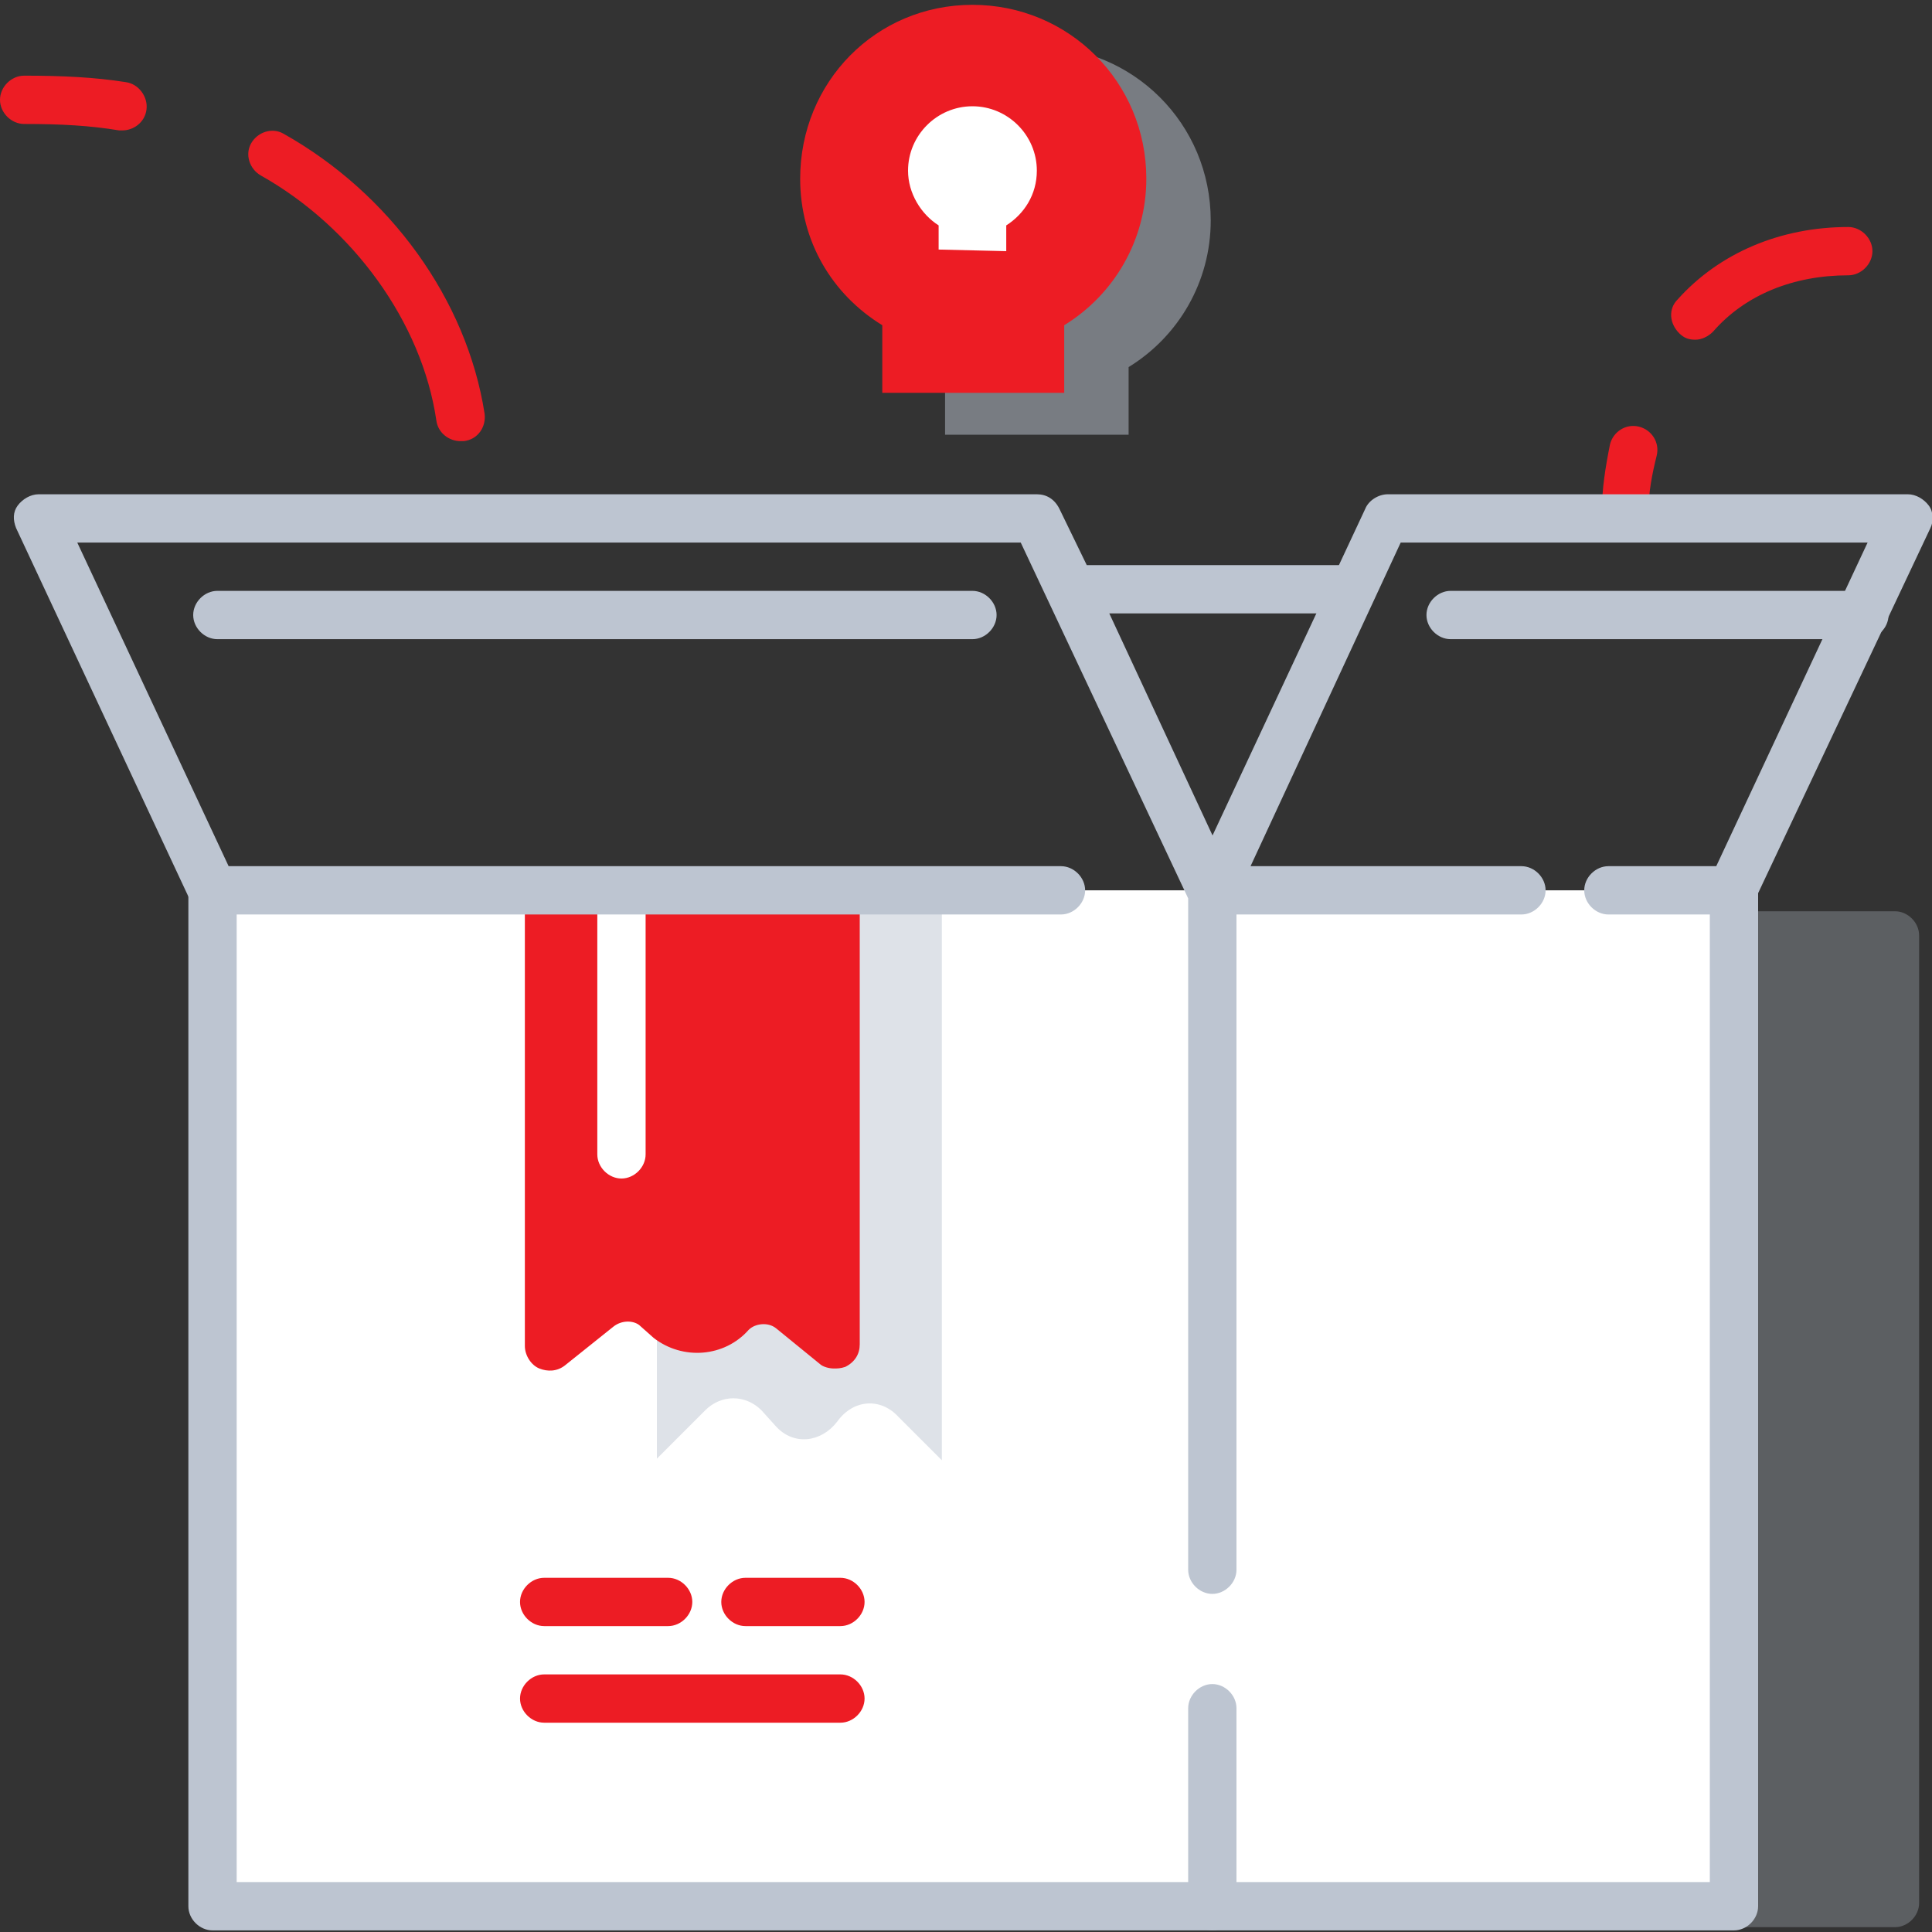
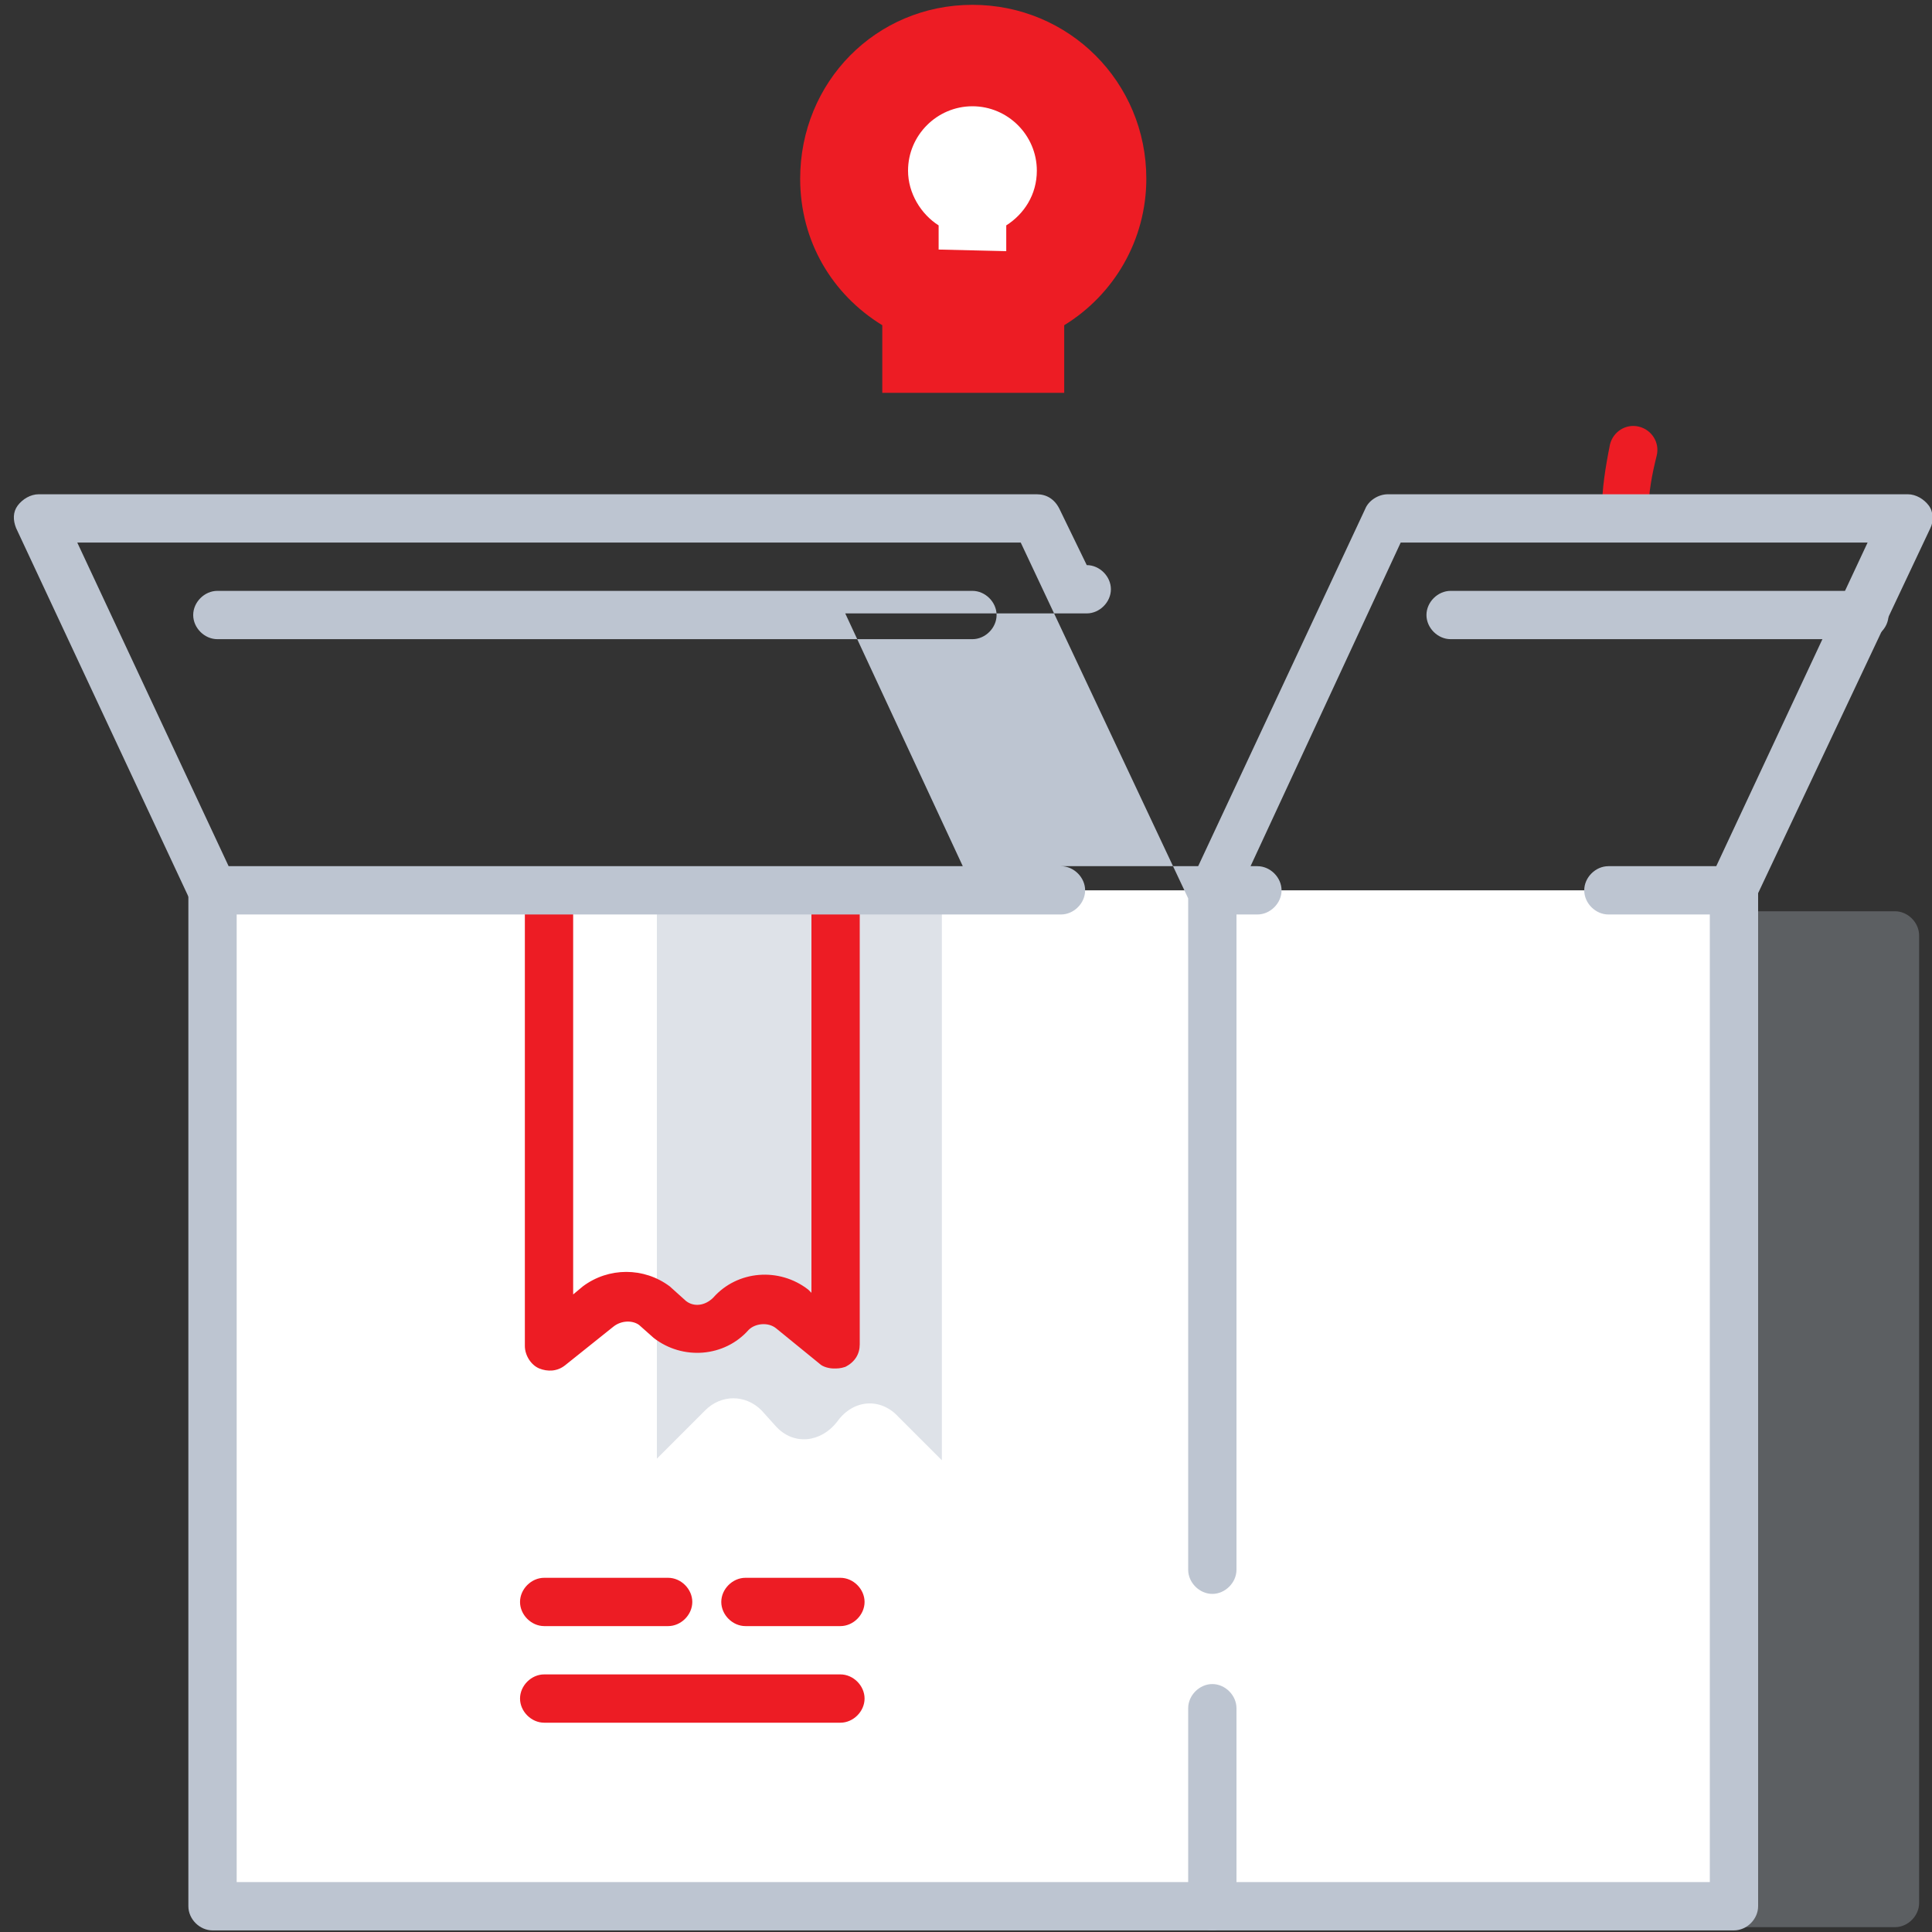
<svg xmlns="http://www.w3.org/2000/svg" version="1.1" id="Capa_1" x="0px" y="0px" viewBox="0 0 120 120" style="enable-background:new 0 0 120 120;" xml:space="preserve">
  <rect x="0" y="0" width="120" height="120" fill="#333333" stroke="none" />
  <style type="text/css">
	.st0{fill:#377DFF;}
	.st1{opacity:0.3;enable-background:new    ;}
	.st2{fill:#BDC5D1;}
	.st3{fill:#FFFFFF;}
	.st4{opacity:0.5;enable-background:new    ;}
	.st5{fill:#ED1C24;}
</style>
  <g>
    <path class="st0" d="M107.4,112.2H88.1c-0.8,0-1.5-0.7-1.5-1.5s0.7-1.5,1.5-1.5h19.3c0.8,0,1.5,0.7,1.5,1.5   S108.2,112.2,107.4,112.2z" />
  </g>
  <g class="st1">
    <path class="st2" d="M24.6,56.6h93.1c0.8,0,1.5,0.7,1.5,1.5v60.1c0,0.8-0.7,1.5-1.5,1.5H26.1c-0.8,0-1.5-0.7-1.5-1.5L24.6,56.6" />
  </g>
  <g>
    <path class="st3" d="M107.7,55.3v63.1H13.2V55.3" />
    <path class="st2" d="M107.7,119.9H13.2c-0.8,0-1.5-0.7-1.5-1.5V55.3c0-0.8,0.7-1.5,1.5-1.5s1.5,0.7,1.5,1.5v61.6h91.5V55.3   c0-0.8,0.7-1.5,1.5-1.5s1.5,0.7,1.5,1.5v63.1C109.2,119.2,108.5,119.9,107.7,119.9z" />
  </g>
  <g class="st4">
    <path class="st2" d="M40.8,55.4v35.2l3-3c1-1,2.5-1,3.5,0l0.9,1c1.1,1.2,2.8,1,3.8-0.3c1-1.4,2.7-1.5,3.8-0.3l2.7,2.7V55.4" />
  </g>
  <g>
-     <path class="st5" d="M34.1,55.4v28.1l3-2.4c1-0.8,2.5-0.8,3.5,0l0.9,0.8c1.1,0.9,2.8,0.8,3.8-0.3s2.7-1.2,3.8-0.3l2.7,2.2V55.4" />
    <path class="st5" d="M51.8,85c-0.3,0-0.7-0.1-0.9-0.3l-2.7-2.2c-0.5-0.4-1.3-0.3-1.7,0.1c-1.5,1.7-4.1,1.9-5.9,0.5l-0.9-0.8   c-0.4-0.3-1.1-0.3-1.6,0.1l-3,2.4c-0.5,0.4-1.1,0.4-1.6,0.2c-0.5-0.2-0.9-0.8-0.9-1.4V55.4c0-0.8,0.7-1.5,1.5-1.5s1.5,0.7,1.5,1.5   v25l0.6-0.5c1.6-1.2,3.8-1.2,5.4,0l1,0.9c0.5,0.4,1.2,0.3,1.7-0.2c1.5-1.7,4.1-1.9,5.9-0.5l0.2,0.2V55.4c0-0.8,0.7-1.5,1.5-1.5   s1.5,0.7,1.5,1.5v28.1c0,0.6-0.3,1.1-0.9,1.4C52.2,85,52,85,51.8,85z" />
  </g>
  <g>
    <path class="st5" d="M52.2,107H33.8c-0.8,0-1.5-0.7-1.5-1.5s0.7-1.5,1.5-1.5h18.4c0.8,0,1.5,0.7,1.5,1.5S53,107,52.2,107z    M52.2,101h-5.9c-0.8,0-1.5-0.7-1.5-1.5s0.7-1.5,1.5-1.5h5.9c0.8,0,1.5,0.7,1.5,1.5S53,101,52.2,101z M41.5,101h-7.7   c-0.8,0-1.5-0.7-1.5-1.5S33,98,33.8,98h7.7c0.8,0,1.5,0.7,1.5,1.5S42.3,101,41.5,101z" />
  </g>
  <g>
    <path class="st3" d="M38.6,73.2c-0.8,0-1.5-0.7-1.5-1.5V55.4c0-0.8,0.7-1.5,1.5-1.5s1.5,0.7,1.5,1.5v16.3   C40.1,72.5,39.4,73.2,38.6,73.2z" />
  </g>
  <g>
-     <path class="st2" d="M75.3,119.9c-0.8,0-1.5-0.7-1.5-1.5v-12.3c0-0.8,0.7-1.5,1.5-1.5s1.5,0.7,1.5,1.5v12.3   C76.8,119.2,76.1,119.9,75.3,119.9z M75.3,99c-0.8,0-1.5-0.7-1.5-1.5V55.8L63.4,33.7H4.8l9.4,20.1h51.7c0.8,0,1.5,0.7,1.5,1.5   s-0.7,1.5-1.5,1.5H13.2c-0.6,0-1.1-0.3-1.4-0.9L1,32.8c-0.2-0.5-0.2-1,0.1-1.4s0.8-0.7,1.3-0.7h62c0.6,0,1.1,0.3,1.4,0.9l1.7,3.5   h16.4c0.8,0,1.5,0.7,1.5,1.5s-0.7,1.5-1.5,1.5h-15l7.3,15.7h18.3c0.8,0,1.5,0.7,1.5,1.5s-0.7,1.5-1.5,1.5H76.8v40.7   C76.8,98.3,76.1,99,75.3,99z M115.8,39.7H90.1c-0.8,0-1.5-0.7-1.5-1.5s0.7-1.5,1.5-1.5h25.7c0.8,0,1.5,0.7,1.5,1.5   S116.6,39.7,115.8,39.7z M60.4,39.7H13.5c-0.8,0-1.5-0.7-1.5-1.5s0.7-1.5,1.5-1.5h46.9c0.8,0,1.5,0.7,1.5,1.5S61.2,39.7,60.4,39.7z   " />
+     <path class="st2" d="M75.3,119.9c-0.8,0-1.5-0.7-1.5-1.5v-12.3c0-0.8,0.7-1.5,1.5-1.5s1.5,0.7,1.5,1.5v12.3   C76.8,119.2,76.1,119.9,75.3,119.9z M75.3,99c-0.8,0-1.5-0.7-1.5-1.5V55.8L63.4,33.7H4.8l9.4,20.1h51.7c0.8,0,1.5,0.7,1.5,1.5   s-0.7,1.5-1.5,1.5H13.2c-0.6,0-1.1-0.3-1.4-0.9L1,32.8c-0.2-0.5-0.2-1,0.1-1.4s0.8-0.7,1.3-0.7h62c0.6,0,1.1,0.3,1.4,0.9l1.7,3.5   c0.8,0,1.5,0.7,1.5,1.5s-0.7,1.5-1.5,1.5h-15l7.3,15.7h18.3c0.8,0,1.5,0.7,1.5,1.5s-0.7,1.5-1.5,1.5H76.8v40.7   C76.8,98.3,76.1,99,75.3,99z M115.8,39.7H90.1c-0.8,0-1.5-0.7-1.5-1.5s0.7-1.5,1.5-1.5h25.7c0.8,0,1.5,0.7,1.5,1.5   S116.6,39.7,115.8,39.7z M60.4,39.7H13.5c-0.8,0-1.5-0.7-1.5-1.5s0.7-1.5,1.5-1.5h46.9c0.8,0,1.5,0.7,1.5,1.5S61.2,39.7,60.4,39.7z   " />
  </g>
  <g>
    <path class="st5" d="M101,33.2c-0.8,0-1.5-0.7-1.5-1.5c0-1.3,0.2-2.6,0.5-4.1c0.2-0.8,1-1.3,1.8-1.1c0.8,0.2,1.3,1,1.1,1.8   c-0.3,1.2-0.5,2.3-0.5,3.3C102.5,32.5,101.8,33.2,101,33.2z" />
  </g>
  <g>
    <path class="st2" d="M75.3,56.8c-0.2,0-0.4,0-0.6-0.1c-0.8-0.4-1.1-1.2-0.7-2l10.8-23.1c0.2-0.5,0.8-0.9,1.4-0.9h32.3   c0.5,0,1,0.3,1.3,0.7s0.3,1,0.1,1.4L109,55.9c-0.2,0.5-0.8,0.9-1.4,0.9h-7.7c-0.8,0-1.5-0.7-1.5-1.5s0.7-1.5,1.5-1.5h6.7l9.4-20.1   h-29L76.7,55.9C76.4,56.5,75.9,56.8,75.3,56.8z" />
  </g>
  <g>
-     <path class="st5" d="M28.6,27.4c-0.7,0-1.4-0.5-1.5-1.3c-0.9-6.1-5.2-12-10.9-15.2c-0.7-0.4-1-1.3-0.6-2c0.4-0.7,1.3-1,2-0.6   c6.6,3.7,11.4,10.3,12.5,17.4c0.1,0.8-0.4,1.6-1.3,1.7C28.7,27.4,28.7,27.4,28.6,27.4z M105.3,21.1c-0.4,0-0.7-0.1-1-0.4   c-0.6-0.6-0.7-1.5-0.1-2.1c2.6-2.9,6.4-4.5,10.6-4.5c0.8,0,1.5,0.7,1.5,1.5c0,0.8-0.7,1.5-1.5,1.5c-3.4,0-6.4,1.2-8.4,3.5   C106.1,20.9,105.7,21.1,105.3,21.1z M7.6,8.1c-0.1,0-0.1,0-0.2,0C5.6,7.8,3.8,7.7,1.5,7.7C0.7,7.7,0,7,0,6.2s0.7-1.5,1.5-1.5   c2.4,0,4.4,0.1,6.3,0.4C8.6,5.2,9.2,6,9.1,6.8C9,7.6,8.3,8.1,7.6,8.1z" />
-   </g>
+     </g>
  <g class="st4">
-     <path class="st2" d="M70.1,27v-4.2c3.1-1.9,5.1-5.3,5.1-9.1c0-6-4.8-10.8-10.8-10.8S53.6,7.8,53.6,13.7c0,3.9,2,7.2,5.1,9.1V27" />
-   </g>
+     </g>
  <g>
    <path class="st5" d="M66.1,24.4v-4.2c3.1-1.9,5.1-5.3,5.1-9.1c0-6-4.8-10.8-10.8-10.8S49.7,5.1,49.7,11.1c0,3.9,2,7.2,5.1,9.1v4.2" />
  </g>
  <g>
    <path class="st3" d="M62.5,15.6V14c1.1-0.7,1.9-1.9,1.9-3.4c0-2.2-1.8-4-4-4c-2.2,0-4,1.8-4,4c0,1.4,0.8,2.7,1.9,3.4v1.5" />
  </g>
</svg>